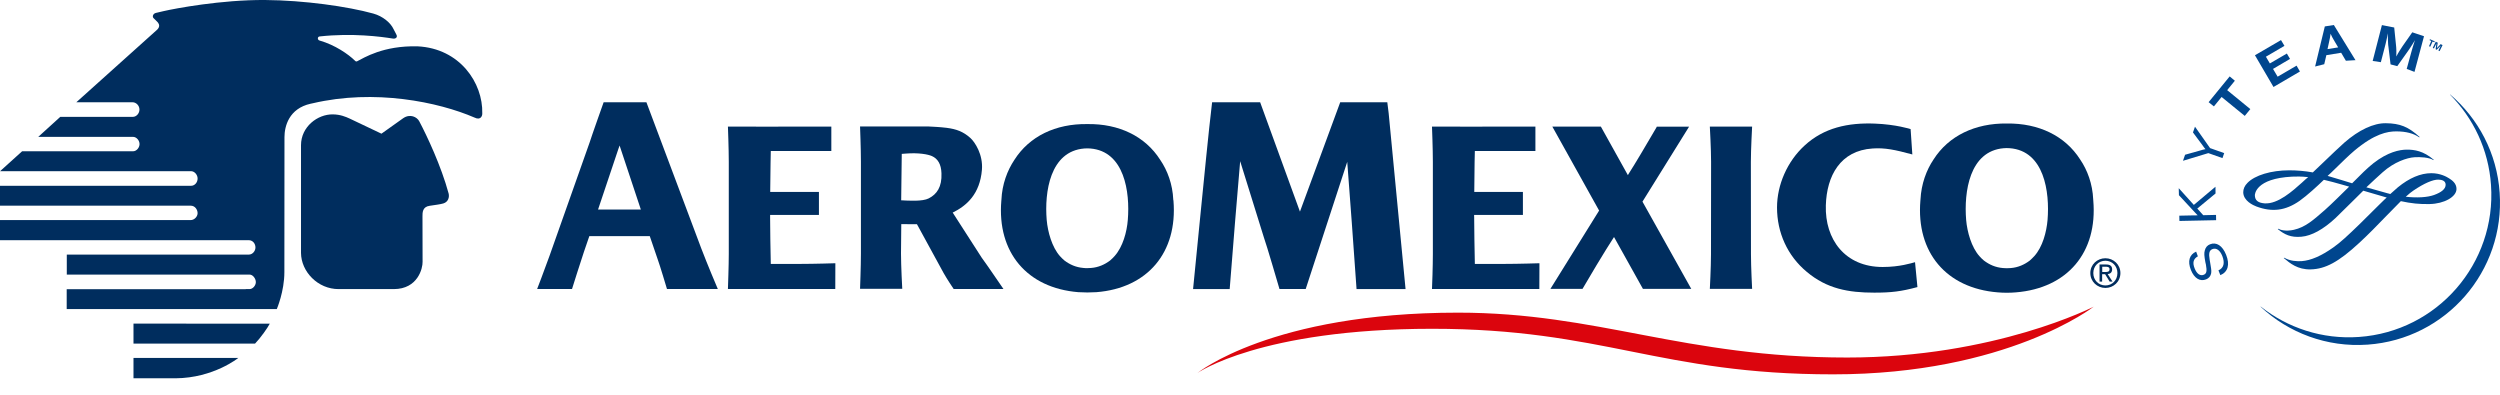
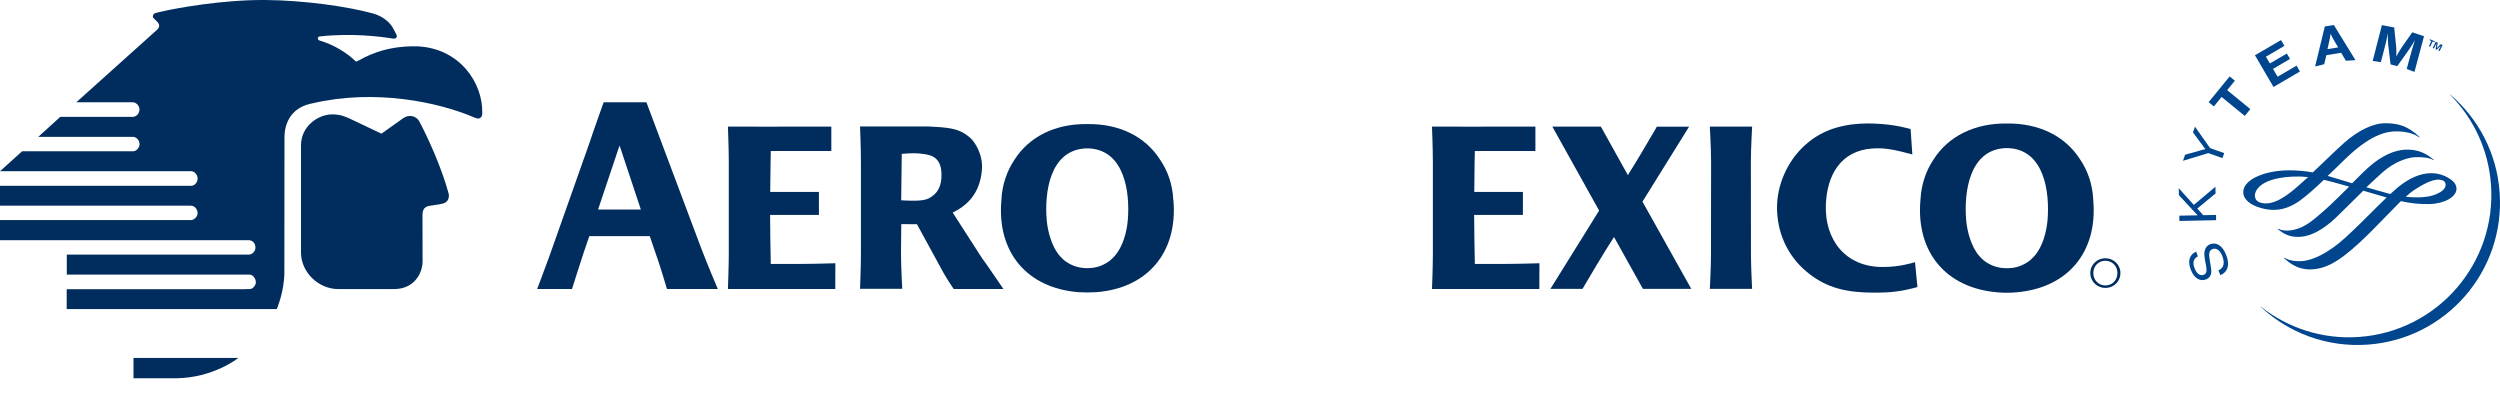
<svg xmlns="http://www.w3.org/2000/svg" width="152" height="24" viewBox="0 0 152 24" fill="none">
  <path d="M128.009 17.355C127.594 17.355 127.273 17.034 127.273 16.601C127.273 16.175 127.594 15.853 128.009 15.853C128.418 15.853 128.739 16.175 128.739 16.601C128.739 17.04 128.418 17.355 128.009 17.355ZM128.009 15.701C127.512 15.701 127.092 16.081 127.092 16.601C127.092 17.121 127.512 17.507 128.009 17.507C128.5 17.507 128.921 17.127 128.921 16.601C128.921 16.087 128.5 15.701 128.009 15.701Z" fill="#002D5E" />
-   <path d="M127.816 16.537V16.216H128.032C128.143 16.216 128.26 16.239 128.26 16.367C128.26 16.525 128.143 16.537 128.009 16.537H127.816ZM128.149 16.666C128.301 16.648 128.418 16.566 128.418 16.379C128.418 16.175 128.301 16.081 128.05 16.081H127.652V17.121H127.81V16.671H127.991L128.266 17.121H128.441L128.149 16.666Z" fill="#002D5E" />
  <path d="M20.235 6.954C20.691 6.96 21.007 7.094 21.264 7.211C21.795 7.462 22.415 7.755 23.192 8.128C23.192 8.134 24.448 7.234 24.513 7.188C24.939 6.896 25.354 7.118 25.488 7.369C25.956 8.251 26.821 10.086 27.276 11.763C27.329 11.967 27.271 12.277 26.949 12.371C26.768 12.423 26.453 12.464 26.131 12.511C25.675 12.569 25.687 12.938 25.687 13.16C25.687 13.434 25.693 15.287 25.693 15.918C25.705 16.303 25.407 17.577 23.94 17.577H20.592C19.324 17.583 18.307 16.514 18.301 15.374C18.301 14.626 18.301 9.414 18.301 8.83C18.301 7.702 19.312 6.942 20.235 6.954Z" fill="#002D5E" />
  <path d="M14.941 17.583H4.055V18.793H16.829C16.829 18.793 17.29 17.723 17.29 16.543C17.29 16.479 17.296 8.339 17.296 8.339C17.296 7.69 17.559 6.598 18.891 6.305C18.926 6.299 18.967 6.288 19.002 6.282C22.771 5.394 26.657 6.2 28.848 7.147C29.24 7.34 29.333 7.024 29.322 6.89C29.368 5.049 27.966 2.945 25.389 2.817C23.291 2.764 22.128 3.518 21.708 3.728C21.673 3.746 21.62 3.74 21.573 3.682C21.188 3.302 20.364 2.729 19.435 2.466C19.294 2.437 19.283 2.227 19.441 2.215C21.422 1.999 23.163 2.227 23.881 2.344C24.051 2.373 24.18 2.273 24.109 2.122C24.057 2.005 24.016 1.952 23.928 1.771C23.753 1.391 23.285 0.988 22.695 0.824C21.135 0.392 18.482 0.018 16.116 0C13.457 -0.017 10.646 0.515 9.939 0.678C9.77 0.713 9.53 0.772 9.489 0.783C9.297 0.824 9.25 1.011 9.332 1.099C9.384 1.157 9.53 1.28 9.601 1.368C9.688 1.479 9.729 1.631 9.56 1.8L4.64 6.218H8.011H8.052C8.268 6.212 8.479 6.411 8.479 6.662C8.479 6.89 8.297 7.106 8.07 7.106H8.04H3.664L2.326 8.321H8.052H8.087C8.309 8.321 8.49 8.555 8.484 8.765C8.484 8.958 8.315 9.198 8.087 9.198H8.052H1.344L0.006 10.407H11.576H11.611C11.838 10.407 12.014 10.641 12.014 10.846C12.02 11.079 11.85 11.296 11.617 11.296H11.587H0V12.505H11.558H11.593C11.862 12.505 12.014 12.751 12.014 12.961C12.014 13.165 11.821 13.382 11.587 13.382H11.558H0V14.603H15.093H15.128C15.38 14.609 15.537 14.825 15.531 15.059C15.526 15.263 15.356 15.479 15.128 15.479H15.093H4.061V16.695H14.941H15.175C15.38 16.695 15.555 16.946 15.555 17.151C15.555 17.355 15.374 17.577 15.169 17.577H14.941V17.583Z" fill="#002D5E" />
  <path d="M8.116 21.761V23C8.116 23 9.752 23.005 10.681 23C12.984 22.982 14.491 21.761 14.491 21.761H8.116Z" fill="#002D5E" />
-   <path d="M8.116 19.675V20.89H15.508C15.847 20.54 16.285 19.914 16.402 19.68L8.116 19.675Z" fill="#002D5E" />
  <path d="M122.265 16.297C122.183 16.303 122.095 16.309 122.019 16.309C121.943 16.303 121.862 16.303 121.774 16.297C121.318 16.256 120.956 16.093 120.623 15.842C120.529 15.766 120.436 15.672 120.348 15.573C119.863 15.029 119.606 14.106 119.542 13.376C119.402 11.669 119.74 9.18 121.832 9.011C121.885 9.005 121.938 9.005 121.99 9.005C121.996 9.005 122.002 8.999 122.014 8.999C122.019 8.999 122.031 9.005 122.037 9.005C122.089 9.005 122.142 9.005 122.195 9.011C124.292 9.174 124.631 11.669 124.491 13.376C124.427 14.106 124.193 15.012 123.685 15.573C123.591 15.672 123.498 15.766 123.41 15.842C123.083 16.093 122.691 16.262 122.265 16.297ZM127.272 12.195C127.272 12.172 127.267 12.155 127.267 12.125C127.226 11.184 126.916 10.343 126.472 9.694C125.555 8.257 123.953 7.486 122.019 7.509C120.085 7.486 118.478 8.257 117.561 9.694C117.123 10.343 116.813 11.19 116.766 12.125C116.766 12.149 116.76 12.172 116.76 12.195C116.497 15.345 118.332 17.524 121.464 17.776C121.657 17.793 121.832 17.799 122.014 17.799C122.195 17.799 122.376 17.793 122.563 17.776C125.701 17.524 127.541 15.345 127.272 12.195Z" fill="#002D5E" />
  <path d="M106.453 9.846C106.453 9.069 106.529 7.696 106.529 7.696H103.964H103.958C103.958 7.696 104.034 9.069 104.034 9.846L104.028 15.462C104.028 16.245 103.958 17.565 103.958 17.565H103.964H106.523H106.529C106.529 17.565 106.459 16.239 106.459 15.462L106.453 9.846Z" fill="#002D5E" />
  <path d="M91.459 16.046C90.922 16.046 90.215 16.046 89.671 16.046C89.648 15.053 89.636 14.094 89.63 13.224L89.625 13.089H89.63V13.066H92.593V11.669H89.636C89.642 10.168 89.671 9.18 89.671 9.18H93.353V7.696C90.781 7.708 87.065 7.696 87.065 7.696C87.065 7.696 87.118 9.058 87.118 9.841V15.45C87.118 16.163 87.077 17.372 87.065 17.571H93.592L93.598 16.005C93.604 16.005 92.312 16.046 91.459 16.046Z" fill="#002D5E" />
  <path d="M48.652 16.046C48.114 16.046 47.407 16.046 46.864 16.046C46.84 15.053 46.829 14.094 46.823 13.224V13.089V13.066H49.791V11.669H46.829C46.84 10.168 46.864 9.18 46.864 9.18H50.545V7.696C47.974 7.708 44.258 7.696 44.258 7.696C44.258 7.696 44.31 9.058 44.31 9.841V15.45C44.31 16.163 44.263 17.372 44.258 17.571H50.785L50.79 16.005C50.796 16.005 49.511 16.046 48.652 16.046Z" fill="#002D5E" />
  <path d="M99.862 12.26L102.696 7.702H100.732L100.715 7.743C100.119 8.765 99.382 10.01 99.085 10.466L98.974 10.647L97.332 7.696H94.381L97.226 12.803L94.264 17.565H96.216C97.478 15.403 98.132 14.41 98.132 14.41L99.891 17.565H102.83L99.862 12.26Z" fill="#002D5E" />
  <path d="M114.464 16.233C112.18 16.233 110.947 14.556 111.011 12.488C111.064 10.688 111.887 9.157 113.851 9.028C114.605 8.976 115.212 9.104 116.27 9.391L116.165 7.848C116.165 7.848 115.271 7.562 113.991 7.515C112.361 7.451 110.888 7.766 109.714 8.853C108.668 9.811 108.043 11.237 108.043 12.616C108.043 14.141 108.674 15.55 109.848 16.525C111.075 17.56 112.39 17.793 113.956 17.793C114.984 17.793 115.586 17.723 116.58 17.454L116.434 15.941C116.217 15.999 115.499 16.233 114.464 16.233Z" fill="#002D5E" />
-   <path d="M81.485 6.218H84.348L84.43 6.878C85.067 13.475 85.458 17.577 85.458 17.577H82.478L82.186 13.493L81.912 9.84L79.387 17.571C78.721 17.571 77.792 17.571 77.792 17.571C77.792 17.571 76.991 14.825 76.845 14.439L75.402 9.8C75.402 9.8 75.18 12.382 75.092 13.487C74.917 15.701 74.765 17.577 74.765 17.577H72.539C72.539 17.577 73.45 8.339 73.52 7.778C73.591 7.199 73.696 6.218 73.696 6.218H76.617L79.037 12.867L81.485 6.218Z" fill="#002D5E" />
  <path d="M66.35 16.291C66.269 16.297 66.187 16.303 66.111 16.303C66.029 16.303 65.953 16.303 65.865 16.291C65.41 16.251 65.047 16.087 64.714 15.836C64.621 15.76 64.533 15.666 64.44 15.567C63.961 15.024 63.703 14.106 63.639 13.37C63.499 11.675 63.838 9.198 65.924 9.028C65.977 9.028 66.029 9.022 66.082 9.022C66.088 9.022 66.099 9.017 66.105 9.022C66.111 9.017 66.123 9.022 66.129 9.022C66.181 9.022 66.234 9.028 66.286 9.028C68.367 9.192 68.711 11.675 68.571 13.37C68.513 14.1 68.273 15 67.77 15.567C67.677 15.666 67.589 15.76 67.496 15.836C67.169 16.087 66.777 16.256 66.35 16.291ZM71.347 12.207C71.341 12.184 71.341 12.16 71.335 12.143C71.294 11.202 70.984 10.366 70.54 9.718C69.629 8.286 68.033 7.515 66.111 7.544C64.183 7.515 62.587 8.286 61.676 9.718C61.243 10.366 60.928 11.202 60.887 12.143C60.887 12.16 60.881 12.184 60.881 12.207C60.618 15.345 62.447 17.513 65.562 17.764C65.749 17.776 65.93 17.782 66.111 17.782C66.286 17.782 66.473 17.776 66.66 17.764C69.775 17.519 71.604 15.345 71.347 12.207Z" fill="#002D5E" />
  <path d="M36.362 12.739L37.595 9.063L37.671 8.847L38.963 12.739H36.362V12.739ZM43.643 17.571C43.556 17.367 43.024 16.116 42.638 15.105L39.302 6.218H36.701C36.701 6.218 35.959 8.304 35.854 8.648L33.417 15.538C33.102 16.42 32.658 17.571 32.658 17.571H34.779C34.779 17.571 35.381 15.655 35.504 15.31L35.831 14.357H39.506L40.003 15.812C40.108 16.087 40.546 17.548 40.552 17.571H43.643Z" fill="#002D5E" />
  <path d="M56.469 12.061C56.09 12.26 55.225 12.201 54.792 12.178L54.827 9.356L55.067 9.338C55.856 9.274 56.428 9.385 56.662 9.49C57.013 9.648 57.223 9.975 57.241 10.536C57.276 11.366 56.96 11.81 56.469 12.061ZM61.01 17.571C60.396 16.689 60.168 16.327 59.695 15.678L57.924 12.926C58.777 12.505 59.578 11.798 59.701 10.325C59.777 9.402 59.28 8.637 58.988 8.38C58.561 8 58.146 7.848 57.556 7.772C57.083 7.714 56.738 7.708 56.458 7.69H52.291C52.291 7.69 52.344 9.058 52.344 9.835V15.415C52.344 16.198 52.291 17.559 52.291 17.559H54.857C54.857 17.559 54.781 16.198 54.781 15.415L54.798 13.627C54.798 13.627 55.359 13.627 55.751 13.633L57.375 16.607C57.591 16.987 57.907 17.46 57.983 17.571H61.01V17.571Z" fill="#002D5E" />
-   <path d="M72.807 22.678C72.807 22.678 77.301 19.009 88.643 19.009C97.191 19.009 102.316 21.738 112.308 21.738C121.301 21.738 127.296 18.646 127.296 18.646C127.296 18.646 122.025 22.76 111.455 22.76C100.878 22.76 97.507 19.99 87.065 19.99C76.617 19.996 72.807 22.678 72.807 22.678Z" fill="#DB050D" />
  <path d="M148.969 5.744L148.958 5.75C150.372 7.176 151.307 9.093 151.453 11.249C151.786 16.017 148.192 20.154 143.424 20.487C141.186 20.645 139.082 19.932 137.452 18.64L137.446 18.652C139.141 20.23 141.461 21.13 143.95 20.954C148.718 20.621 152.312 16.484 151.979 11.716C151.815 9.309 150.675 7.199 148.969 5.744Z" fill="#00468E" />
  <path d="M133.63 15.585C133.356 15.736 133.291 15.97 133.437 16.326C133.566 16.648 133.77 16.794 133.987 16.706C134.162 16.636 134.191 16.484 134.121 16.093L134.086 15.941C134.016 15.555 134.004 15.392 134.051 15.228C134.098 15.041 134.203 14.918 134.366 14.854C134.758 14.696 135.126 14.936 135.348 15.491C135.588 16.087 135.459 16.537 134.998 16.73L134.881 16.438C135.202 16.297 135.284 15.993 135.114 15.561C134.974 15.21 134.746 15.053 134.513 15.146C134.326 15.222 134.279 15.398 134.349 15.801L134.378 15.97L134.402 16.116C134.454 16.414 134.46 16.519 134.431 16.648C134.39 16.806 134.291 16.923 134.127 16.987C133.759 17.133 133.408 16.917 133.21 16.42C132.993 15.883 133.11 15.485 133.525 15.298L133.63 15.585Z" fill="#00468E" />
  <path d="M133.385 12.458L134.7 11.354L134.705 11.763L133.595 12.68L133.957 13.084L134.735 13.066L134.74 13.387L132.508 13.434L132.502 13.113L133.379 13.095H133.502L133.619 13.089L133.543 13.013L133.467 12.932L132.479 11.868L132.467 11.441L133.385 12.458Z" fill="#00468E" />
  <path d="M134.373 9.005L135.231 9.309L135.126 9.613L134.267 9.309L132.725 9.776L132.853 9.408L133.812 9.139L133.928 9.104C133.975 9.092 134.004 9.087 134.092 9.069C134.016 8.981 133.999 8.958 133.923 8.847L133.332 8.052L133.455 7.702L134.373 9.005Z" fill="#00468E" />
  <path d="M135.88 4.909L135.412 5.481L136.82 6.633L136.482 7.047L135.073 5.896L134.606 6.469L134.284 6.212L135.564 4.646L135.88 4.909Z" fill="#00468E" />
  <path d="M138.895 2.788L137.767 3.448L138.007 3.857L139.041 3.255L139.234 3.582L138.2 4.19L138.48 4.663L139.631 3.991L139.836 4.348L138.229 5.289L137.101 3.36L138.685 2.437L138.895 2.788Z" fill="#00468E" />
  <path d="M143.213 3.658L142.629 3.693L142.343 3.208L141.443 3.354L141.314 3.904L140.759 4.044L141.349 1.607L141.898 1.52L143.213 3.658ZM141.939 2.507C141.817 2.303 141.77 2.215 141.7 2.051C141.676 2.215 141.659 2.332 141.606 2.56L141.513 2.986L142.161 2.881L141.939 2.507Z" fill="#00468E" />
  <path d="M146.801 4.371L146.328 4.19L146.509 3.53C146.526 3.454 146.556 3.343 146.597 3.208C146.632 3.068 146.667 2.957 146.69 2.881C146.719 2.794 146.749 2.7 146.778 2.601L146.83 2.443C146.696 2.671 146.643 2.747 146.526 2.928C146.474 3.01 146.427 3.074 146.386 3.132L145.755 4.021L145.346 3.915L145.218 2.852C145.206 2.799 145.2 2.718 145.194 2.612C145.194 2.472 145.183 2.361 145.183 2.291C145.183 2.233 145.183 2.139 145.183 2.022L145.13 2.291C145.066 2.583 145.036 2.712 144.943 3.062L144.756 3.781L144.259 3.705L144.82 1.526L145.568 1.672L145.673 2.706C145.703 2.951 145.703 3.15 145.697 3.436C145.779 3.273 145.814 3.22 145.907 3.068C145.971 2.969 146.03 2.881 146.077 2.805L146.667 1.964L147.38 2.203L146.801 4.371Z" fill="#00468E" />
  <path d="M142.536 8.672C142.261 8.911 141.729 9.426 141.209 9.922L140.619 10.483C140.14 10.396 139.667 10.355 139.182 10.355C138.095 10.355 137.096 10.653 136.646 11.12C136.47 11.296 136.389 11.488 136.389 11.693C136.4 12.219 137.002 12.482 137.183 12.552C138.147 12.914 138.96 12.809 139.813 12.213C140.28 11.88 140.853 11.354 141.291 10.933C141.636 11.015 142.027 11.114 142.442 11.237L142.828 11.348C142.325 11.839 141.811 12.359 141.338 12.78L141.303 12.809C140.637 13.393 140.157 13.814 139.468 13.972C138.977 14.083 138.632 13.978 138.521 13.908C138.51 13.908 138.492 13.931 138.492 13.931C138.895 14.258 139.275 14.451 139.924 14.393C140.549 14.34 141.262 13.943 141.998 13.259L142.991 12.283L143.687 11.594C143.687 11.599 145.089 12.003 145.089 12.003C145.101 12.008 145.113 12.008 145.113 12.008C145.095 12.008 144.242 12.856 144.242 12.856L143.494 13.598C142.729 14.34 142.314 14.726 141.87 15.041C141.127 15.567 140.496 15.836 139.941 15.877C139.655 15.894 139.24 15.877 138.889 15.672C138.872 15.666 138.854 15.69 138.854 15.69C139.234 16.011 139.696 16.397 140.491 16.379C141.39 16.356 142.191 15.923 143.43 14.778C143.997 14.258 144.557 13.68 145.054 13.165L145.972 12.23C146.579 12.365 147.123 12.423 147.725 12.406C148.601 12.388 149.349 11.973 149.355 11.494C149.361 11.144 149.074 10.951 148.899 10.84C148.753 10.746 148.367 10.53 147.824 10.53C147.169 10.53 146.486 10.822 145.79 11.389L145.329 11.798C145.335 11.792 145.159 11.751 145.159 11.751L143.874 11.389C144.254 11.033 144.575 10.729 144.867 10.472C145.568 9.846 146.346 9.589 146.801 9.56C147.134 9.537 147.707 9.566 147.947 9.735C147.958 9.735 147.97 9.712 147.97 9.712C147.339 9.169 146.79 9.098 146.34 9.098C145.896 9.098 145.183 9.239 144.312 9.917C143.956 10.191 143.494 10.653 143.009 11.144L142.36 10.945L142.203 10.898L141.519 10.694C141.536 10.694 141.91 10.326 141.91 10.326C142.372 9.876 142.804 9.449 143.143 9.163C144.376 8.128 145.153 7.988 145.691 7.988C146.281 7.988 146.755 8.111 147.088 8.351C147.099 8.351 147.111 8.327 147.111 8.327C146.421 7.702 145.919 7.503 145.06 7.492C144.318 7.48 143.418 7.901 142.536 8.672ZM137.692 12.365C137.288 12.336 137.096 12.178 137.096 11.868C137.096 11.827 137.125 10.851 139.363 10.74C139.62 10.729 139.906 10.723 140.339 10.77C140.321 10.77 140.087 10.986 140.087 10.986L139.947 11.114C139.404 11.599 138.504 12.418 137.692 12.365ZM146.749 11.576C147.391 11.144 147.929 10.91 148.262 10.922C148.461 10.927 148.695 10.986 148.695 11.231C148.695 11.482 148.455 11.687 147.987 11.857C147.578 12.003 146.953 12.038 146.27 11.962C146.457 11.792 146.614 11.664 146.749 11.576Z" fill="#00468E" />
  <path d="M147.824 2.49L147.718 2.443L147.742 2.385L148.034 2.513L148.011 2.572L147.9 2.525L147.759 2.84L147.683 2.811L147.824 2.49Z" fill="#00468E" />
  <path d="M148.093 2.537L148.215 2.595L148.163 2.923L148.391 2.683L148.508 2.741L148.327 3.11L148.256 3.074L148.402 2.771L148.151 3.028L148.087 2.993L148.134 2.636L147.982 2.946L147.912 2.911L148.093 2.537Z" fill="#00468E" />
</svg>